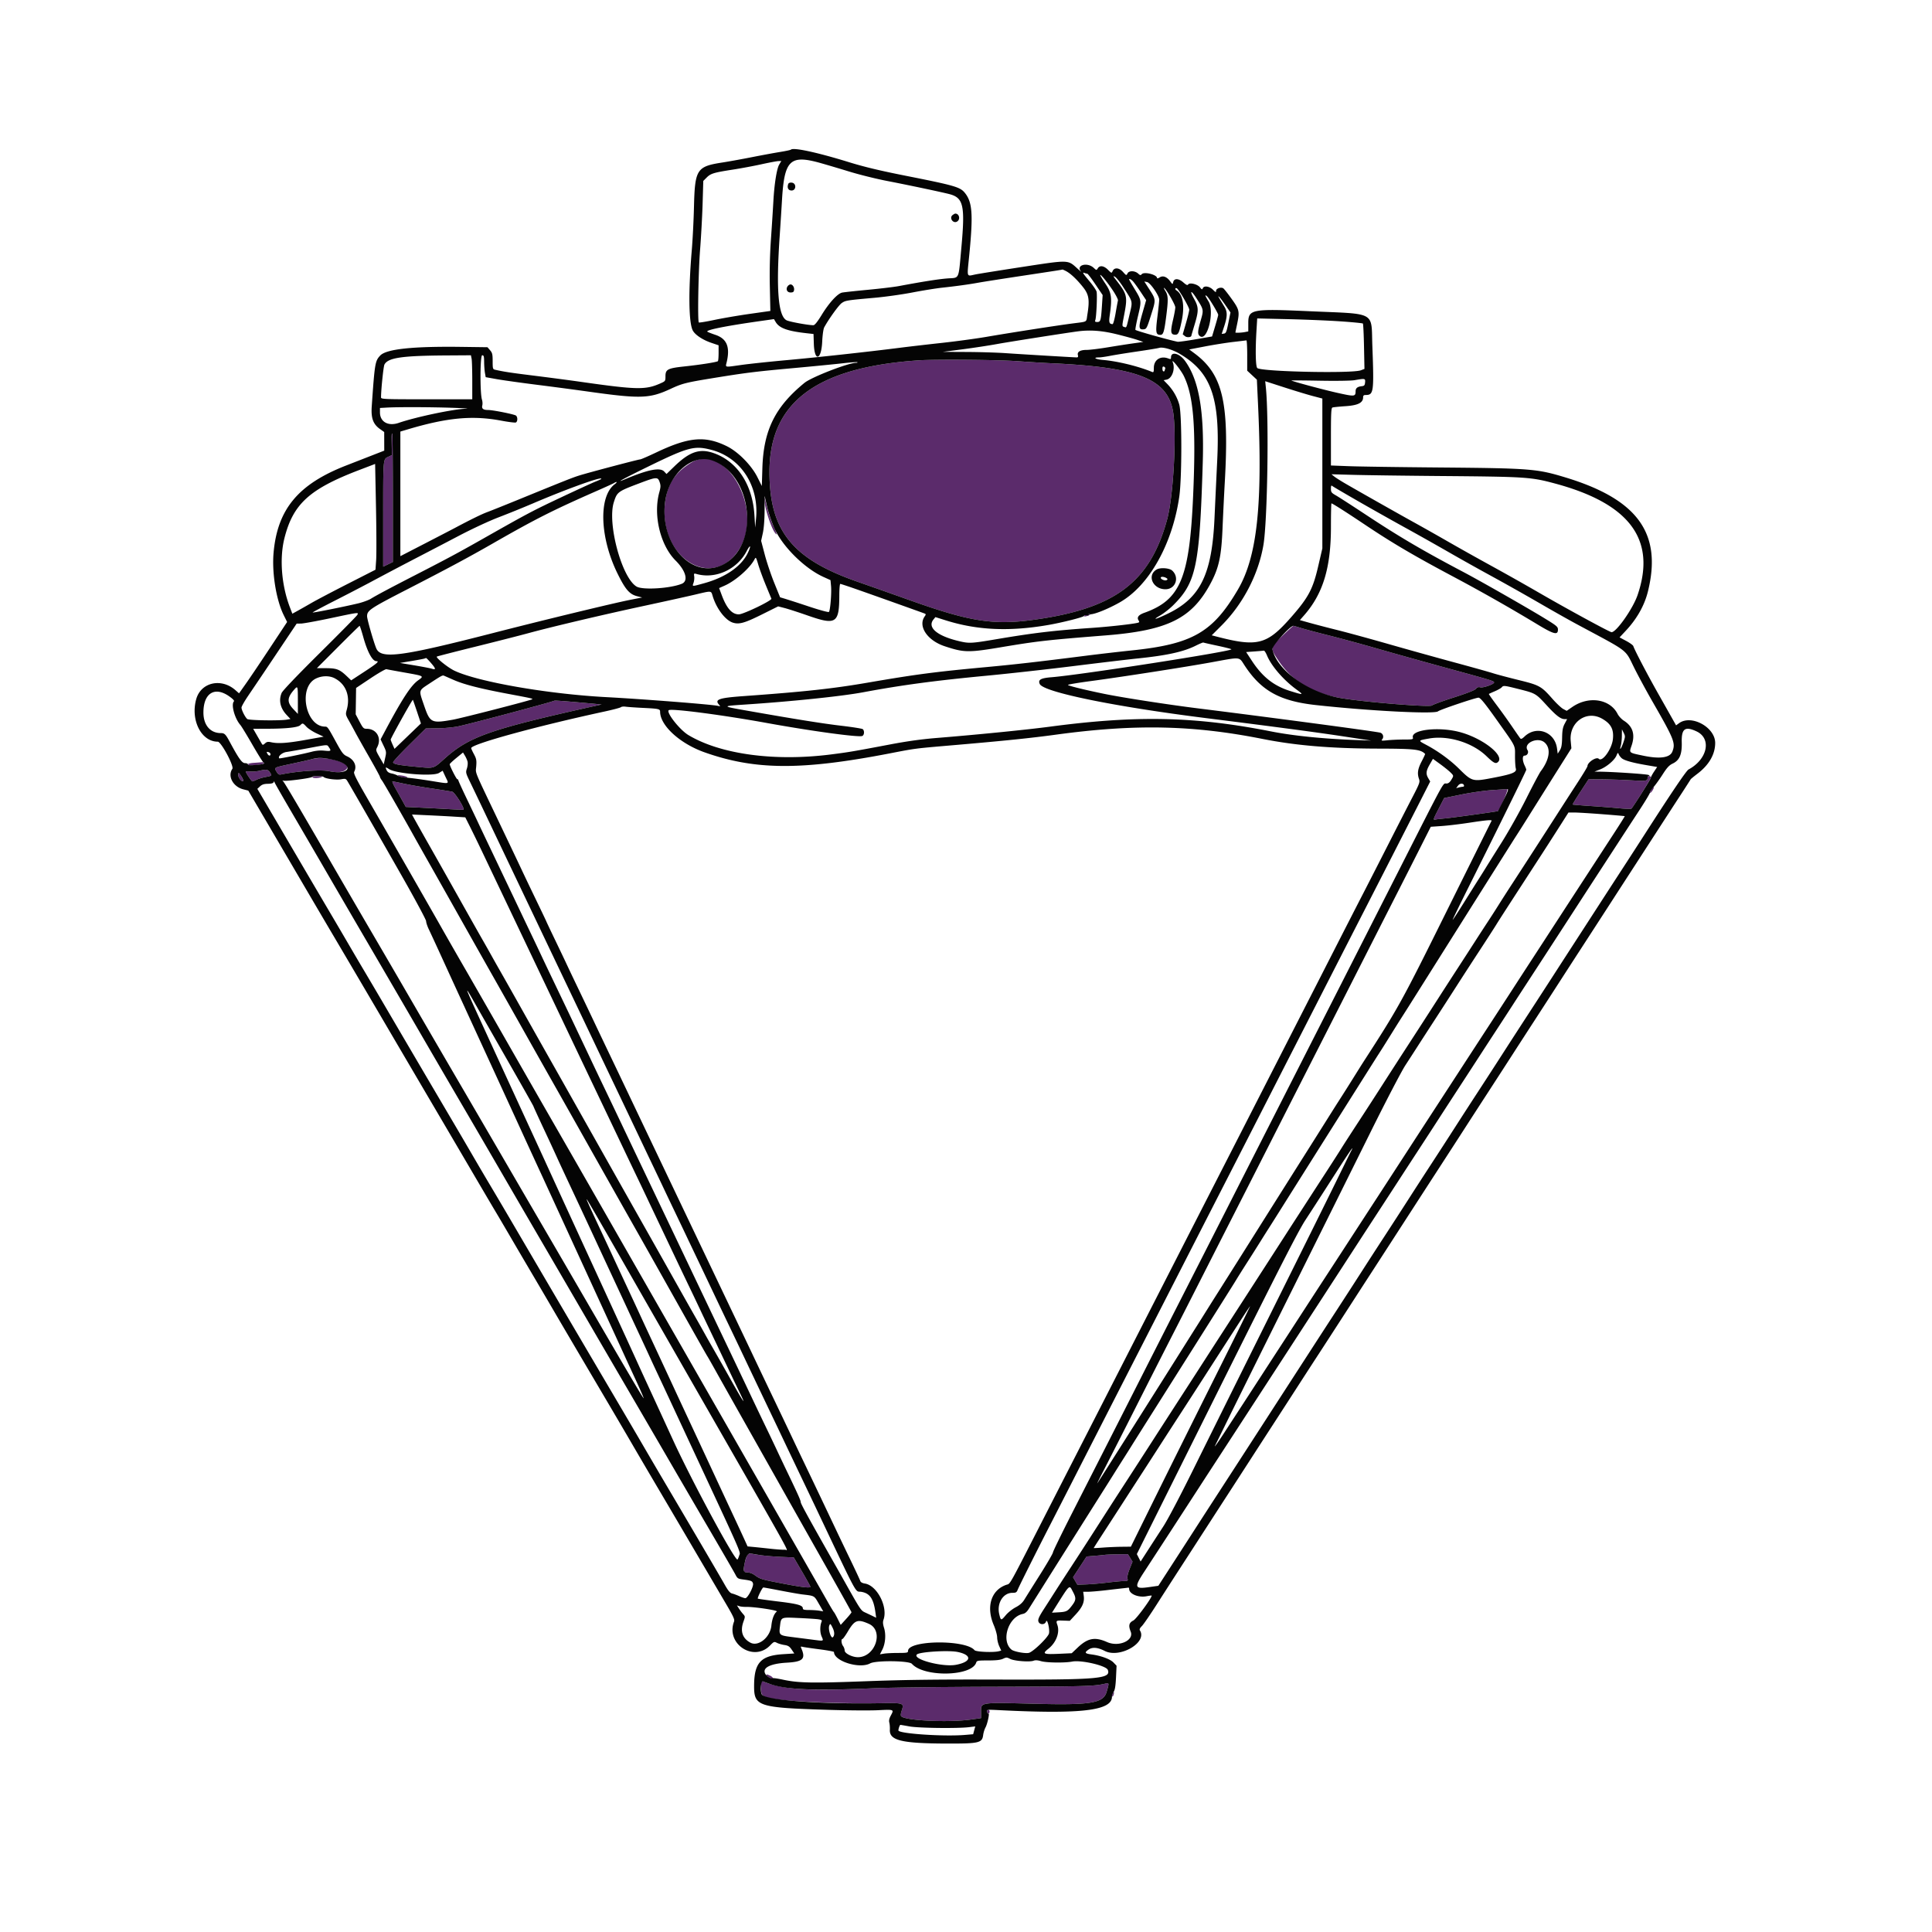
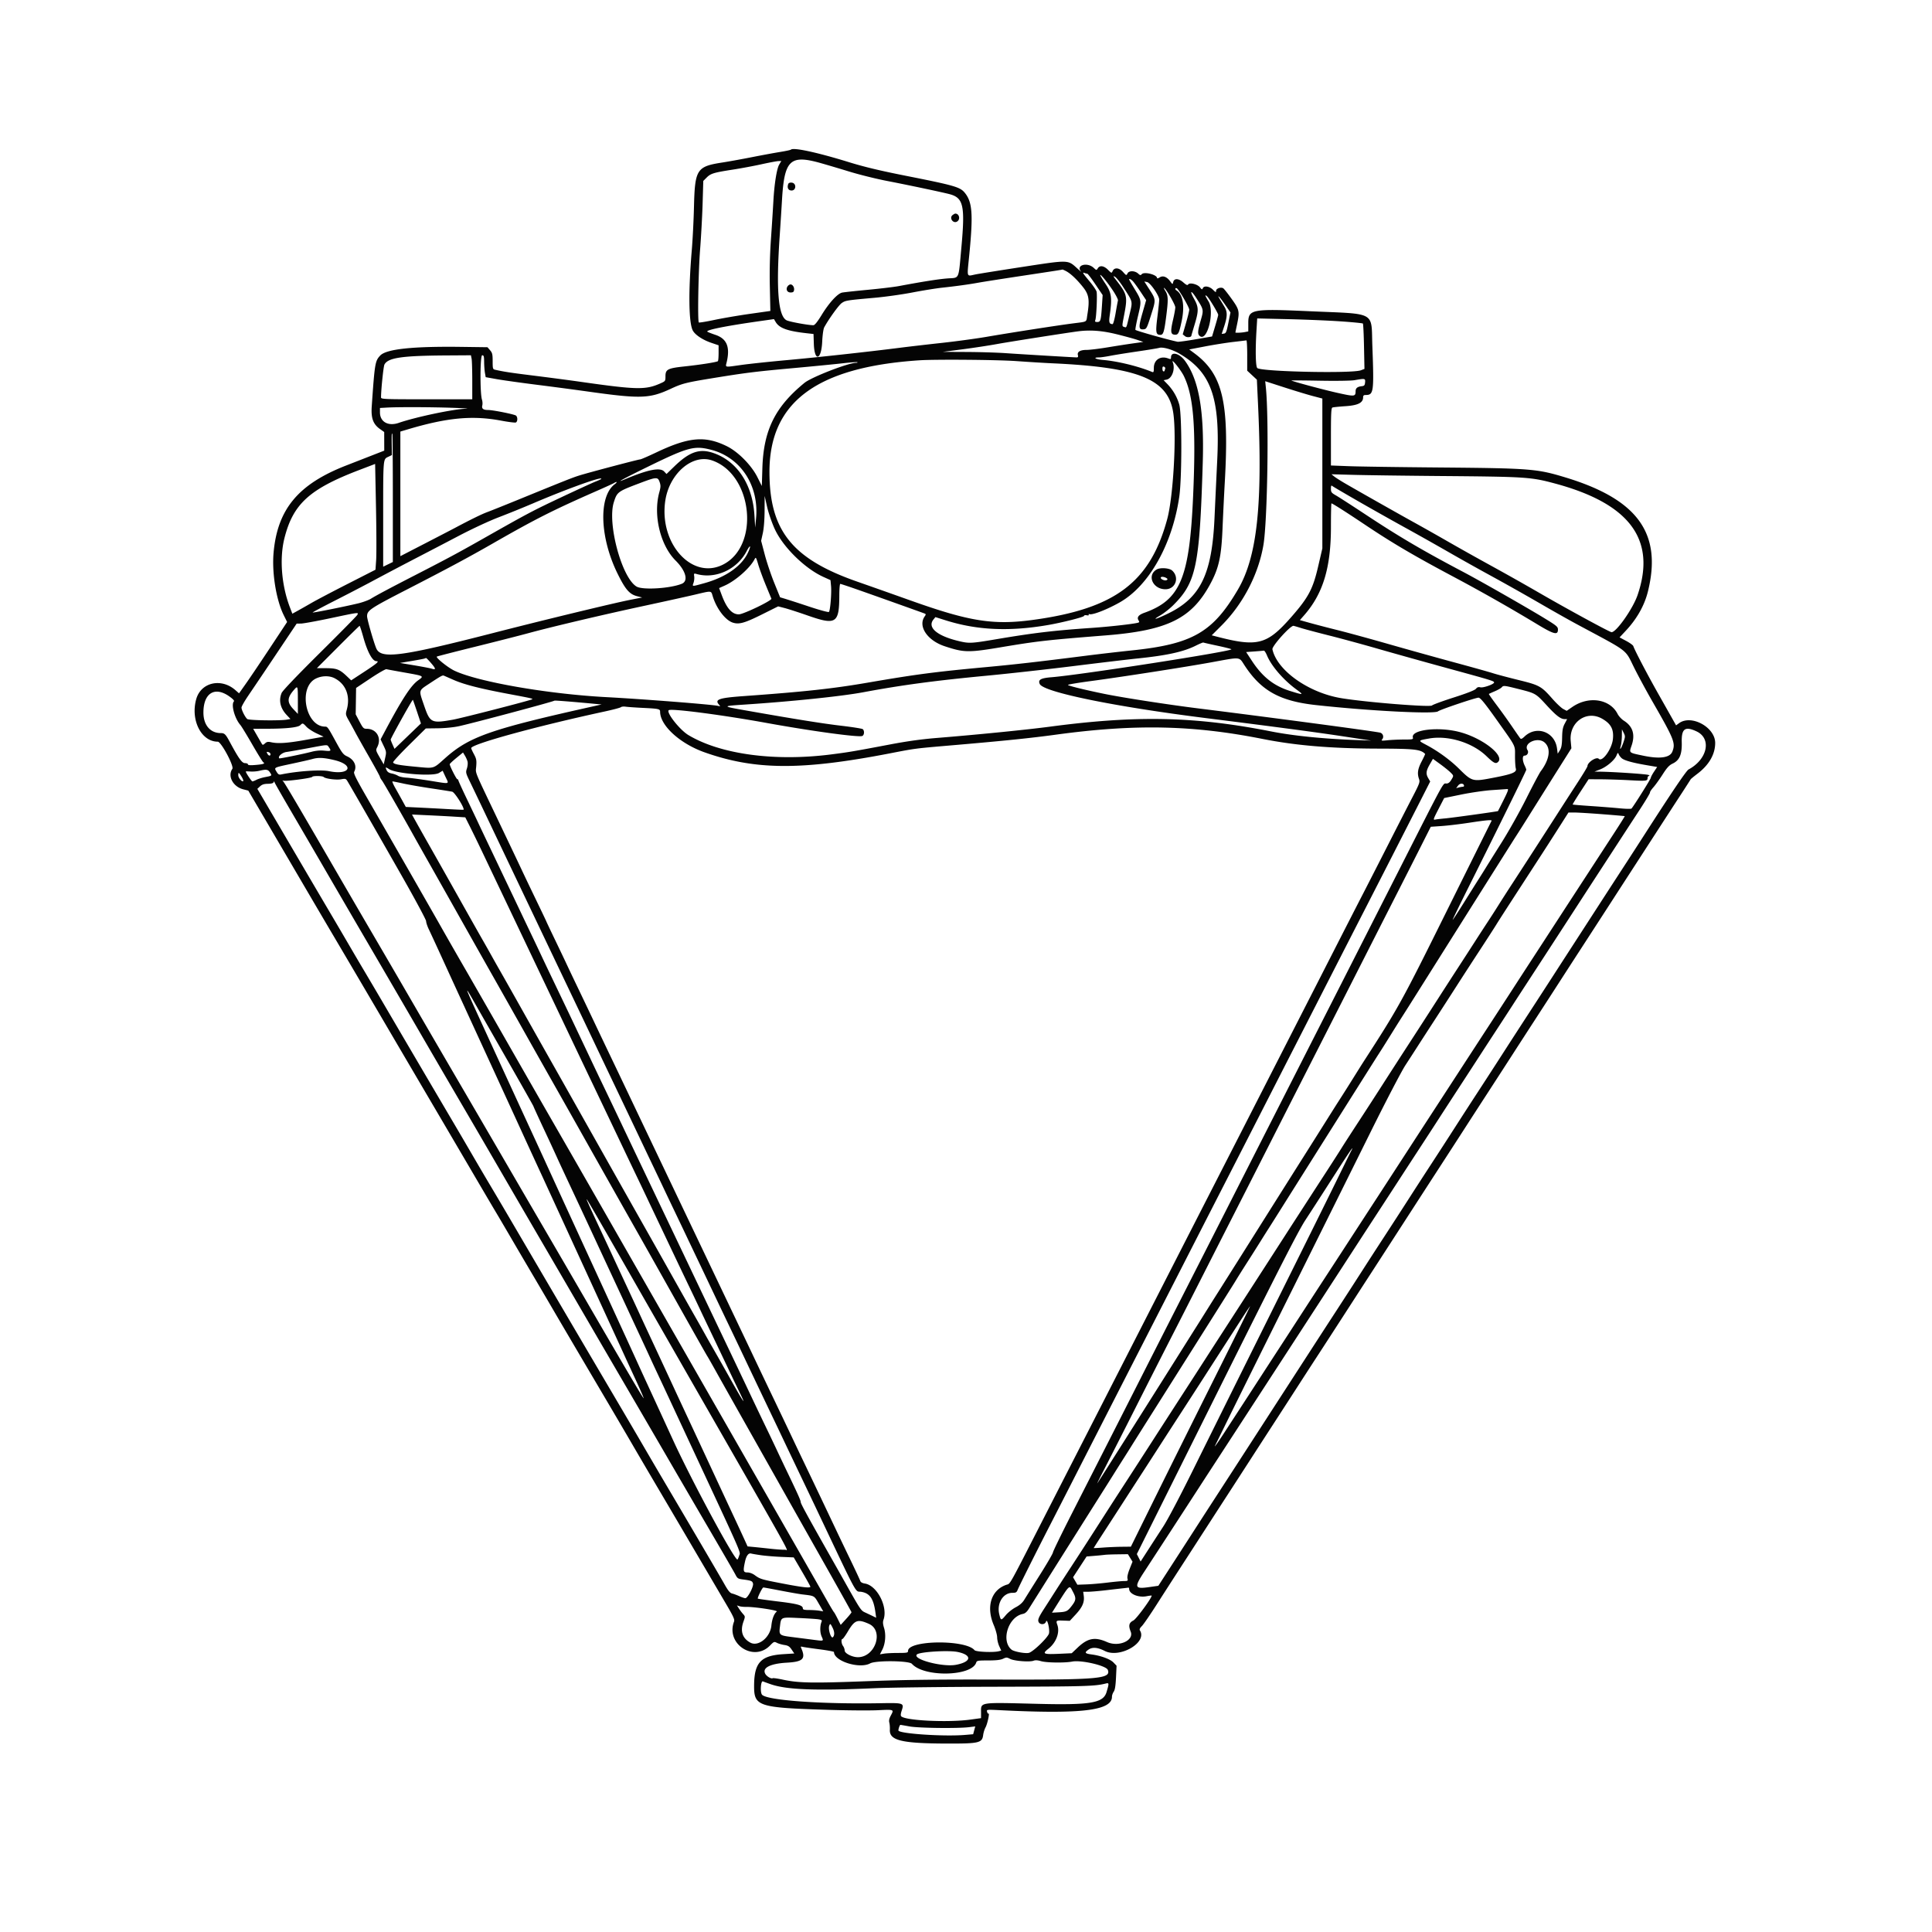
<svg xmlns="http://www.w3.org/2000/svg" width="400" height="400">
  <g fill-rule="evenodd">
-     <path fill="#5b2b6b" d="M190.333 74.598c-21.274 1.409-31.026 8.672-31.024 23.105.002 12.139 4.696 18.01 18.158 22.713 2.798.978 7.762 2.732 11.029 3.899 12.29 4.388 17.199 5.158 25.552 4.006 16.844-2.324 24.079-7.786 27.613-20.847 1.234-4.564 1.957-16.993 1.27-21.857-.999-7.082-7.004-9.575-25.042-10.397a345 345 0 0 1-7.445-.457c-3.867-.281-16.757-.387-20.111-.165M81.096 90.056c-.008.152-.002 1.151.014 2.219l.028 1.942-.77.367c-1.057.504-1.035.239-1.035 12.219v10.525l1-.486 1-.486v-13.289c0-7.309-.05-13.289-.111-13.289s-.117.125-.126.278m62.015 5.73c-3.237 1.964-4.856 4.35-5.377 7.925-1.698 11.651 9.928 18.99 15.465 9.762 4.9-8.168-2.986-21.995-10.088-17.687m15.224 8.251c.118 1.483 1.264 4.984 1.997 6.103.685 1.046.572.383-.219-1.283-.431-.908-1.035-2.698-1.341-3.977-.549-2.295-.554-2.306-.437-.843m66.609 23.231c-.275.053-.5.184-.5.291 0 .108.3.091.667-.037.598-.208.926-.458.5-.381zm40.533 4.386c-2.577 2.444-2.577 2.44-.786 5.117 2.893 4.325 6.978 6.772 12.976 7.772 5.053.843 18.484 1.921 18.824 1.512.129-.155 2.146-.895 4.483-1.644 2.794-.895 4.371-1.513 4.606-1.807.262-.325.51-.407.92-.304.595.149 2.833-.642 2.833-1.002 0-.299-.405-.423-9.703-2.968a1378 1378 0 0 1-14.331-4.005c-3.136-.904-7.686-2.142-10.111-2.751-2.426-.608-5.06-1.31-5.855-1.56-.794-.249-1.494-.449-1.555-.444-.061.004-1.097.942-2.301 2.084m-150.689 13.41c-.201.201-16.631 4.594-19.788 5.291-1.034.228-2.837.406-4.309.426l-2.531.033-3.426 3.388c-1.885 1.862-3.389 3.5-3.343 3.638.127.38 1.114.57 4.743.914 3.833.364 3.514.457 5.977-1.744 5.05-4.512 9.392-6.028 31.111-10.861l1.334-.297-1.667-.155c-4.884-.454-8.034-.7-8.101-.633m-50.121 12.09c-.428.123-2.307.552-4.177.952-3.915.839-3.769.764-3.238 1.663.328.555.515.666.966.572 3.358-.697 8.195-1.029 9.893-.678 1.966.405 3.265.19 3.756-.621.718-1.186-4.707-2.608-7.2-1.888m-12.167.788c-.642.044-1.167.176-1.167.292 0 .239 1.259.273 2.5.068.891-.147 1.17-.552.334-.483-.275.022-1.025.078-1.667.123m1.167 1.649a7.2 7.2 0 0 1-1.834.143c-.519-.039-.944-.038-.944.003 0 .258 1.193 2.041 1.365 2.041.117 0 .508-.153.868-.339.361-.187 1.173-.438 1.806-.557 1.415-.269 1.415-.269.953-.974-.403-.615-.758-.666-2.214-.317m-4.334.93c0 .531.781 1.439 1.027 1.193.128-.128-.736-1.714-.934-1.714-.051 0-.093.235-.093.521m33.111.111c.508.33 2.163.588 1.889.295-.122-.131-.672-.299-1.222-.374-.685-.094-.895-.069-.667.079m-17.777.257c0 .267 1.266.267 1.889 0 .326-.14.134-.195-.723-.207-.641-.008-1.166.085-1.166.207m276.444.198c0 .615-.238.643-3.778.45a145 145 0 0 0-5.826-.189l-2.604-.015-1.684 2.583c-.926 1.42-1.653 2.613-1.615 2.651.037.037 1.717.178 3.732.313s4.704.347 5.975.471c1.271.125 2.385.147 2.474.049.522-.571 3.993-6.144 3.993-6.411a.33.33 0 0 0-.334-.322c-.183 0-.333.189-.333.42m-259.32 1.969c.397.702 1.06 1.892 1.474 2.644l.752 1.367 2.825.137c1.553.075 4.225.216 5.936.313s3.142.156 3.18.131c.332-.22-1.801-3.626-2.34-3.737-.34-.07-2.298-.379-4.352-.687-2.053-.307-4.648-.758-5.767-1.002s-2.123-.444-2.232-.444.127.575.524 1.278m260.11.401c-.209.32-.331.632-.27.693s.283-.151.492-.471.332-.632.271-.693c-.062-.061-.283.151-.493.471m-33.012.126c-1.528.103-4.378.514-6.333.914l-3.556.729-1.178 2.283c-1.096 2.122-1.143 2.276-.667 2.176.281-.059 1.212-.169 2.067-.244 1.43-.126 10.85-1.435 10.919-1.516.598-.711 2.226-4.585 1.917-4.559-.215.017-1.641.115-3.169.217M154.82 321.878c-.346.346-.82 2.158-.82 3.133 0 .47.102.545.745.545.441 0 1.053.224 1.5.549 1.145.834 1.334.891 5.826 1.756 4.104.791 5.71.97 5.704.639-.002-.092-.777-1.492-1.722-3.111l-1.72-2.944-2.555-.107c-2.337-.099-5.35-.432-6.255-.692-.201-.058-.517.046-.703.232m73.958.03c-.245.038-1.202.131-2.127.207l-1.682.138-1.403 2.151-1.402 2.152.447.771.447.771 1.86-.066c1.023-.036 3.01-.208 4.415-.381s2.933-.315 3.393-.316c.772-.002.827-.044.705-.531-.082-.326.094-1.095.457-2.003l.589-1.473-.479-.775-.479-.775-2.148.03c-1.182.017-2.349.061-2.593.1m-70.111 24.945c0 .162.949.703 1.232.703.32 0 .017-.412-.465-.631-.675-.308-.767-.316-.767-.072m-1.108 2.401c.004 1.549.104 1.739 1.14 2.172 1.721.719 14.352 1.367 23.496 1.206 4.951-.088 5.018-.064 4.476 1.577-.198.601-.227.991-.083 1.134.898.898 9.736 1.315 14.356.677l2.167-.299v-1.189c0-2.161-.515-2.081 11.556-1.775 11.088.282 13.739-.159 14.418-2.401.559-1.847.549-1.98-.13-1.808-2.262.573-4.134.628-22.622.673-10.755.026-22.105.162-25.222.302-13.948.626-18.88.326-23.167-1.413-.344-.139-.388-.008-.385 1.144m72.774 1.413c-.083.263-.101.528-.04.589s.179-.104.263-.367c.083-.263.101-.528.04-.589s-.179.104-.263.367m-25.954 3.775c.064.243.205.387.313.32.314-.194.228-.762-.116-.762-.202 0-.271.156-.197.442" />
    <path fill="#040404" d="M163.754 30.982c-.075.077-1.075.291-2.223.476-1.147.184-3.787.671-5.864 1.081s-4.8.903-6.05 1.096c-5.392.833-5.746 1.384-5.939 9.254-.067 2.75-.27 6.75-.451 8.889-.72 8.542-.643 15.002.198 16.629.472.913 2.044 1.962 3.864 2.578l1.489.505v1.57c0 .864-.064 1.634-.143 1.712-.203.204-3.601.74-6.908 1.092-3.487.371-3.949.61-3.949 2.043 0 .987-.021 1.016-1.055 1.473-3.104 1.373-4.839 1.335-16.828-.374-2.081-.296-6.284-.85-9.339-1.23-4.952-.615-6.208-.806-8.056-1.226-.463-.106-.5-.235-.5-1.764 0-1.424-.074-1.736-.536-2.274l-.536-.623-5.408-.072c-10.094-.133-15.536.448-16.8 1.793-1.059 1.127-1.137 1.595-1.754 10.532-.169 2.44.284 3.678 1.716 4.691l.864.611.005 1.927.005 1.927-2.945 1.15-4.944 1.929c-9.917 3.863-14.226 9.045-15.025 18.068-.368 4.15.54 9.749 2.089 12.888l.713 1.445-3.526 5.333c-1.939 2.933-4.178 6.256-4.976 7.384l-1.449 2.051-.75-.658c-2.931-2.573-7.119-1.627-8.106 1.831-1.237 4.337 1.03 8.837 4.451 8.837.696 0 3.413 5.067 3.018 5.63-1.035 1.478.141 3.694 2.246 4.231l1.054.269 4.033 6.879 7.546 12.879c1.933 3.3 4.637 7.9 6.01 10.223a8519 8519 0 0 1 12.999 22.111c2.403 4.094 6.25 10.644 8.548 14.555s5.702 9.711 7.564 12.889c1.861 3.178 3.863 6.578 4.449 7.556s2.085 3.528 3.332 5.666a1577 1577 0 0 0 4.107 7c1.012 1.712 2.89 4.912 4.174 7.112 2.195 3.76 4.825 8.229 11.834 20.111 1.622 2.75 3.849 6.55 4.949 8.444s3.623 6.195 5.606 9.556 5.484 9.311 7.78 13.222 4.998 8.511 6.004 10.221c1.521 2.586 1.796 3.197 1.633 3.626-1.749 4.599 4.041 8.443 7.454 4.948.791-.811.869-.841 1.421-.555.321.167 1.016.368 1.544.447.778.117 1.065.298 1.51.951l.549.806-2.294.146c-4.636.294-5.99 1.742-6.028 6.449-.035 4.36.754 4.622 15.252 5.074 3.999.125 8.674.16 10.389.078 3.389-.161 3.352-.177 2.657 1.12-.32.596-.413 1.039-.303 1.441.086.32.137.992.112 1.495-.109 2.215 2.438 2.826 11.874 2.849 6.59.016 7.241-.138 7.445-1.763.061-.489.277-1.193.481-1.564.396-.722.9-3.047.623-2.876-.091.056-.221-.112-.289-.373-.123-.471-.106-.473 2.697-.333 16.825.845 23.154.084 23.154-2.782 0-.291.163-.76.361-1.044.258-.368.394-1.212.477-2.948l.115-2.433-.634-.662c-.679-.709-2.596-1.414-4.544-1.673-1.394-.185-1.517-.371-.651-.987.806-.575 1.908-.49 3.377.26 3.128 1.595 8.871-1.74 7.292-4.235-.141-.223-.026-.49.392-.903.326-.322 1.693-2.307 3.037-4.41 1.345-2.103 3.545-5.52 4.889-7.592s3.545-5.473 4.889-7.556a5878 5878 0 0 1 4.889-7.556A3961 3961 0 0 0 259 302c1.344-2.083 3.544-5.483 4.889-7.556 1.344-2.072 3.544-5.474 4.889-7.56 1.344-2.086 3.209-4.963 4.143-6.394s3.474-5.351 5.645-8.712 4.466-6.911 5.103-7.889c1.019-1.566 6.269-9.684 10.527-16.276a5824 5824 0 0 1 4.137-6.385c1.467-2.259 3.667-5.66 4.889-7.556 1.222-1.897 3.422-5.297 4.889-7.556s3.667-5.659 4.889-7.555c1.222-1.897 3.422-5.297 4.889-7.556s3.667-5.659 4.889-7.556c1.222-1.896 3.422-5.297 4.889-7.556 1.466-2.26 3.766-5.811 5.111-7.891s3.544-5.48 4.889-7.554l5.111-7.891c1.466-2.266 3.691-5.694 4.942-7.617a301 301 0 0 0 2.334-3.614c.031-.065.672-.589 1.424-1.163 2.374-1.813 3.633-4.013 3.633-6.345 0-3.246-4.934-5.946-7.478-4.092l-.618.45-1.083-1.922c-.595-1.056-1.761-3.121-2.59-4.587-2.305-4.078-4.887-9.012-5.181-9.901-.062-.19-.728-.673-1.479-1.073l-1.366-.729 1.286-1.375c2.308-2.467 3.872-5.244 4.587-8.145 2.973-12.059-2.142-19.09-17.192-23.632-5.833-1.76-7.204-1.867-26.108-2.027-8.189-.069-16.564-.189-18.611-.268l-3.722-.142v-5.942c0-4.863.056-5.962.308-6.059.17-.065 1.392-.191 2.717-.28 2.598-.174 3.641-.706 3.641-1.855 0-.338.142-.461.531-.461 1.654 0 1.737-.604 1.382-10.088-.276-7.37 1.063-6.63-13.135-7.26-11.878-.528-12.556-.395-12.556 2.466v1.715l-.694.139c-.685.137-1.972.191-1.972.083 0-.03.148-.755.329-1.611.58-2.738.51-3.08-1.103-5.333-.787-1.1-1.569-2.09-1.739-2.2-.488-.316-1.487.034-1.487.52 0 .365-.09.333-.65-.226-.734-.735-1.876-.892-2.107-.29-.117.303-.208.271-.58-.203-.522-.663-2.16-1.055-2.45-.586-.132.213-.384.103-.995-.433-.978-.859-1.907-.887-2.099-.065-.12.512-.127.51-.635-.178-.699-.944-1.498-1.232-2.181-.784-.289.189-.525.244-.525.122 0-.691-2.646-1.369-3.157-.809-.247.27-.352.256-.739-.102-.679-.63-1.906-.663-2.214-.061-.244.476-.257.472-.941-.294-.804-.9-1.799-.976-2.155-.165-.2.455-.227.447-.952-.278-.848-.848-1.698-.972-2.112-.307-.27.431-.284.429-.836-.085-1.357-1.263-3.782-.559-2.617.761.153.173-.234-.15-.861-.716-1.9-1.72-1.71-1.715-10.972-.296-4.461.684-8.902 1.391-9.868 1.572-2.14.401-1.937 1.001-1.431-4.23.78-8.071.613-10.596-.828-12.485-1.028-1.348-1.89-1.603-12.622-3.735-5.108-1.014-8.373-1.798-11.473-2.756-6.579-2.032-11.539-3.104-12.024-2.598m6.135 2.778c1.222.343 3.922 1.144 6 1.78s5.578 1.503 7.778 1.927c4.428.853 11.774 2.408 13.03 2.759 2.778.775 3.13 2.427 2.346 11.017-.627 6.872-.332 6.212-2.867 6.403-1.86.141-5.087.648-10.065 1.583-.978.184-3.878.531-6.444.773-2.567.241-4.963.502-5.325.579-.942.202-2.677 2.098-4.214 4.605-.892 1.454-1.449 2.147-1.724 2.147-1.078 0-4.958-.711-5.551-1.018-1.731-.895-2.181-6.296-1.438-17.281.191-2.83.407-6.195.48-7.478.482-8.443 1.645-9.578 7.994-7.796m-8.564.315c-.516.875-1.02 4.075-1.212 7.703a613 613 0 0 1-.485 7.555 109 109 0 0 0-.242 10.023l.109 5.023-4.248.602c-2.336.331-5.639.896-7.339 1.255-1.701.36-3.151.595-3.222.524-.277-.277-.1-10.447.262-15.093.21-2.689.444-6.986.521-9.549l.139-4.659.709-.71c.834-.833 1.457-1.02 5.461-1.641 1.65-.256 4.3-.751 5.889-1.101s3.16-.645 3.492-.655l.604-.019zm1.878 4.005c-.299.779-.005 1.364.686 1.364.978 0 1.028-1.514.054-1.626-.388-.044-.659.051-.74.262m34.038 6.435c-.792.579.095 1.872.926 1.349.716-.451.435-1.642-.389-1.642-.076 0-.317.132-.537.293m23.45 11.609c.954.493 2.257 1.719 3.536 3.327 1.228 1.543 1.398 2.641.89 5.746-.261 1.594.16 1.353-3.117 1.782-3.403.445-12.525 1.865-17.778 2.766-2.139.367-6.289.93-9.222 1.25s-6.833.773-8.667 1.007c-6.666.848-17.255 2.005-23.444 2.561-3.483.314-7.726.764-9.428 1.002-3.587.501-3.273.573-2.986-.682.701-3.063-.017-4.766-2.34-5.545-.746-.251-1.495-.543-1.663-.65-.53-.335 3.618-1.175 10.925-2.213l2.842-.403.346.585c.76 1.286 2.442 1.896 6.462 2.342l1.381.154.064 2.011c.12 3.798 1.55 3.461 1.734-.409.067-1.401.243-2.656.417-2.977.948-1.747 3.025-4.624 3.641-5.043.774-.527 1.011-.565 6.827-1.082 2.139-.19 5.639-.682 7.778-1.093s4.889-.855 6.111-.988c3.079-.336 5.467-.665 7.553-1.041.976-.176 5.026-.811 9-1.411 7.252-1.095 8.279-1.256 8.402-1.312.037-.017.368.125.736.316m4.42.543c.102 0 .859.995 1.682 2.213l1.497 2.212-.148 2.261c-.198 3.021-.283 3.314-.968 3.314-.439 0-.523-.082-.402-.389.221-.563.428-5.228.261-5.893-.078-.31-.742-1.283-1.476-2.161-1.42-1.699-1.54-1.906-.983-1.692.193.074.435.135.537.135m5.329 3.524c.614.925 1.072 1.835 1.019 2.023-.052.188-.27 1.367-.483 2.619s-.494 2.277-.626 2.275c-.701-.01-.805-.351-.581-1.902.508-3.515.361-4.59-.88-6.428-.611-.906-1.107-1.726-1.102-1.824.016-.311 1.503 1.502 2.653 3.237m2.113-.741c2.059 3.191 1.973 2.813 1.297 5.7-.683 2.918-.588 2.706-1.132 2.533-.421-.134-.421-.168-.008-2.298.782-4.037.701-4.396-1.682-7.471-.584-.754-.607-.831-.177-.601.272.145 1.037 1.107 1.702 2.137m2.044-1.172c.249.275.958 1.258 1.576 2.185l1.124 1.686-.778 2.713c-.847 2.949-.797 3.452.332 3.316.502-.06.636-.322 1.395-2.734 1.127-3.578 1.152-3.301-.527-5.91l-.801-1.245.565.108c.662.127 2.515 2.804 2.521 3.642.002.284-.168 1.883-.377 3.553-.407 3.249-.325 3.741.627 3.741.588 0 .781-.603 1.178-3.679.467-3.618.445-4.44-.141-5.389-.268-.434-.39-.728-.272-.656.477.296 2.314 3.488 2.314 4.022 0 .316-.204 1.451-.454 2.522-.569 2.442-.521 3.046.251 3.136.805.094.974-.212 1.509-2.741.685-3.235.284-5.592-1.097-6.445-.316-.196-.25-.549.08-.423.4.154 2.601 3.918 2.599 4.446-.001.236-.305 1.48-.676 2.763l-.674 2.333.474.386c.408.332 1.322.238 1.322-.135 0-.037.299-1.059.664-2.27.875-2.902.859-3.598-.12-5.348s-.625-1.863.471-.149c1.566 2.448 1.558 2.402.887 4.733-.647 2.249-.66 2.834-.069 3.204 1.518.952 2.98-5.188 1.722-7.233-.74-1.203-.829-1.488-.338-1.08.419.347 2.341 3.533 2.331 3.865-.004.137-.292 1.199-.64 2.36l-.633 2.111-3.385.584c-1.861.321-3.548.551-3.748.509-1.924-.395-8.213-2.161-8.723-2.449-.075-.042.16-1.333.522-2.868.761-3.228.765-3.199-.711-5.628-.615-1.014-1.119-1.887-1.119-1.94 0-.25.411-.047.819.404m-71.476.932c-.499.602-.198 1.346.546 1.346.527 0 .682-.108.739-.513.08-.561-.3-1.154-.739-1.154-.154 0-.399.144-.546.321m90.543 3.897 1.092 1.584-.434 2.155c-.375 1.864-.497 2.163-.907 2.222l-.473.067.529-1.615c.651-1.988.666-2.956.06-3.964-.257-.428-.675-1.121-.93-1.54-.79-1.298-.086-.576 1.063 1.091m23.963 3.433c2.422.168 4.467.369 4.544.446.078.077.183 2.223.234 4.768l.093 4.628-.749.285c-1.82.691-20.531.29-21.434-.46-.355-.295-.427-3.646-.168-7.874l.147-2.403 6.464.152c3.555.083 8.446.289 10.869.458m-46.393 2.671c1.705.422 3.634.951 4.288 1.177l1.189.41-2.078.291c-1.142.16-3.522.53-5.288.823s-3.722.532-4.346.532c-1.348 0-2.012.391-1.832 1.078.091.348.024.477-.243.474-.655-.006-11.383-.646-14.702-.877-1.772-.123-5.422-.234-8.111-.247l-4.889-.023 4.111-.535c2.261-.294 5.461-.783 7.111-1.085 2.474-.454 14.363-2.318 16.778-2.631 2.513-.326 4.976-.138 8.012.613m26.988 4.385v3.151l1.001.932 1.002.932.246 5.306c.959 20.695-.208 31.38-4.165 38.13-5.214 8.893-9.44 11.317-21.993 12.617-2.433.251-6.724.749-9.535 1.105-10.074 1.277-14.536 1.785-20.556 2.344-10.724.995-14.541 1.496-24.654 3.236-7.18 1.235-13.034 1.87-25.556 2.77-5.289.38-6.162.702-5.068 1.865.228.243.176.272-.295.161-1.22-.286-15.575-1.411-23.093-1.809-12.109-.642-26.562-3.156-31.469-5.475-1.325-.626-3.895-2.687-3.643-2.921.062-.057 3.612-.969 7.889-2.028s9.228-2.321 11-2.804c4.893-1.335 15.442-3.825 24.067-5.679 4.254-.915 8.985-1.961 10.514-2.324 3.478-.826 3.295-.84 3.632.284.77 2.573 2.6 4.998 4.16 5.513 1.294.427 2.448.107 6.016-1.671l3.389-1.688 1.353.351c.744.193 2.913.896 4.82 1.562 5.812 2.03 6.475 1.603 6.488-4.178.003-1.314.094-2.389.201-2.389s1.733.539 3.611 1.198c3.667 1.287 13.166 4.673 13.802 4.92.347.134.352.196.055.621-1.42 2.027.543 4.966 4.115 6.157 3.99 1.331 4.937 1.35 11.591.235 7.681-1.288 9.464-1.49 21.742-2.465 12.84-1.019 17.811-3.463 21.698-10.666 1.763-3.267 2.283-5.621 2.525-11.445.112-2.688.327-7.088.479-9.777.923-16.399-.432-22.138-6.252-26.484l-1.119-.835 3.279-.627c1.803-.345 4.429-.761 5.834-.924a223 223 0 0 0 2.723-.325c.091-.015.166 1.39.166 3.124m-14.019-.367c6.568 3.849 8.439 9.147 7.807 22.104-.146 2.995-.4 8.395-.564 12-.524 11.523-2.901 16.414-9.557 19.666-2.536 1.238-3.54 1.5-1.727.45.761-.441 1.977-1.39 2.702-2.109 4.805-4.76 5.505-8.122 6.153-29.562.323-10.701-.787-17.077-3.666-21.051-1.154-1.594-2.907-2.031-2.907-.725 0 .371-.079.401-.57.215-1.616-.615-2.985.284-2.985 1.959 0 .849-.053.961-.389.822-2.837-1.174-7.132-2.221-10.148-2.476-1.574-.133-2.175-.522-.807-.522.346 0 1.365-.145 2.265-.321.899-.177 3.434-.584 5.634-.906 2.2-.321 4.242-.657 4.537-.746.768-.232 2.727.325 4.222 1.202M97.639 74.25c.076.382.139 2.432.139 4.556v3.861h-9.445c-8.846 0-9.444-.025-9.444-.389.003-1.593.502-6.416.705-6.801.742-1.412 3.568-1.829 12.767-1.888l5.139-.033zm2.596.694c.007.764.083 1.785.169 2.268l.156.878 2.22.399c1.221.22 5.02.753 8.442 1.185a879 879 0 0 1 10 1.321c11.445 1.62 13.218 1.567 17.738-.539 2.218-1.033 3.159-1.274 8.171-2.093 7.255-1.186 9.048-1.411 17.091-2.145 4.095-.374 8.734-.829 10.309-1.01 1.576-.182 2.917-.278 2.982-.214.064.065-.04.117-.232.117-1.621 0-9.259 2.961-10.725 4.158-6.084 4.968-8.473 9.807-8.715 17.651l-.113 3.698-.904-1.806c-1.252-2.501-4.019-5.298-6.38-6.45-4.493-2.191-7.844-1.888-14.593 1.319-1.656.786-3.143 1.43-3.305 1.43-.361 0-10.534 2.686-12.56 3.316-1.426.444-2.665.935-12.875 5.103-2.75 1.123-5.55 2.243-6.222 2.49-1.136.417-3.336 1.492-6.556 3.204-.733.39-3.608 1.882-6.389 3.316l-5.055 2.607V89.352l1.53-.455c8.171-2.434 13.379-2.922 19.312-1.812 1.502.281 2.877.455 3.056.387.397-.153.428-1.109.046-1.426-.324-.269-4.746-1.156-5.789-1.161-1.006-.004-1.354-.282-1.188-.946.077-.304.046-.84-.068-1.19-.432-1.325-.393-9.193.045-9.193.328 0 .391.218.402 1.388m110.209-.181c2.384.173 5.734.379 7.445.457 18.038.822 24.043 3.315 25.042 10.397.687 4.864-.036 17.293-1.27 21.857-3.534 13.061-10.769 18.523-27.613 20.847-8.353 1.152-13.262.382-25.552-4.006a2083 2083 0 0 0-11.029-3.899c-13.462-4.703-18.156-10.574-18.158-22.713-.002-14.433 9.75-21.696 31.024-23.105 3.354-.222 16.244-.116 20.111.165m34.663 3.099c2.025 4.165 2.532 10.682 1.921 24.697-.746 17.114-2.627 21.639-10.105 24.314-1.196.428-1.592.938-1.207 1.555.237.379.197.444-.335.553-1.388.287-5.954.786-9.27 1.014-7.959.547-12.053 1.032-19.853 2.352-5.105.863-5.58.89-7.591.421-4.644-1.081-6.758-2.857-5.389-4.526l.389-.475 2.186.686c6.452 2.024 13.069 2.329 21.036.968 3.021-.516 7.555-1.663 7.555-1.912 0-.125.247-.18.549-.123.327.063.494.017.414-.114-.075-.12.003-.171.173-.113.616.21 3.672-.984 6.237-2.436 6.053-3.426 10.887-11.984 12.333-21.834.566-3.857.572-17.062.009-19.104-.434-1.571-1.302-3.07-2.483-4.285l-.76-.783.62-.124c1.126-.225 1.826-2.203 1.273-3.593-.394-.988 1.683 1.599 2.298 2.862m-3.872-1.482c-.068.178-.124.365-.124.416s-.1.093-.222.093-.222-.247-.222-.549c0-.405.09-.514.346-.415.19.073.29.278.222.455m41.39 2.787c-.059.618-.165.733-.736.797-.843.095-1.221.406-1.226 1.008-.008 1.144-.175 1.161-3.701.378-2.864-.636-9.388-2.387-9.587-2.572-.038-.036 2.612-.017 5.889.042 3.399.061 6.483.015 7.18-.108 2.176-.384 2.26-.366 2.181.455m-10.792 2.835 1.945.51v31.032l-.89 3.821c-1.072 4.602-2.008 6.357-5.538 10.38-5.072 5.78-6.98 6.269-15.635 4.009l-.841-.22 2.019-2.018c4.446-4.446 7.626-10.54 8.678-16.627.845-4.892 1.177-26.268.508-32.703l-.131-1.259 3.971 1.283c2.183.705 4.845 1.512 5.914 1.792M93.778 84.433c2.383.084 3.569.171 2.635.193-2.496.06-10.388 1.725-13.837 2.919-2.195.761-3.909-.189-3.909-2.167v-.912l1.389-.079c2.381-.136 9.197-.112 13.722.046m-12.445 18.634v13.289l-1 .486-1 .486v-10.525c0-11.98-.022-11.715 1.035-12.219l.77-.367-.028-1.942c-.034-2.36-.028-2.497.112-2.497.061 0 .111 5.98.111 13.289m65.903-9.943c6.111 1.584 9.936 7.415 9.298 14.178l-.181 1.92-.155-2.555c-.389-6.4-3.62-11.255-8.593-12.91-2.802-.932-4.885-.201-7.994 2.809l-1.618 1.567-.479-.511c-.845-.899-3.307-.417-8.048 1.575-2.399 1.008-.424-.076 4.702-2.581 8.283-4.047 9.585-4.395 13.068-3.492m.191 2.204c8.453 2.908 9.96 17.774 2.19 21.602-6.381 3.143-13.167-4.407-11.883-13.219.823-5.647 5.611-9.788 9.693-8.383M77.881 115.92l-.141 2.032-5.703 2.908c-3.137 1.599-6.504 3.369-7.481 3.934s-2.284 1.306-2.903 1.647l-1.125.62-.481-1.253c-1.772-4.614-2.216-10.209-1.146-14.425 1.791-7.05 5.176-10.133 15.432-14.055l3.334-1.274.178 8.917c.097 4.905.114 9.832.036 10.949m220.675-17.362c17.435.147 18.412.211 23.379 1.545 15.516 4.168 21.037 11.632 17.102 23.119-.956 2.792-4.377 7.667-5.379 7.667-.37 0-9.278-4.847-14.991-8.158a552 552 0 0 0-9.778-5.51 602 602 0 0 1-9.111-5.101 552 552 0 0 0-6.889-3.892c-2.801-1.538-11.799-6.626-14.445-8.168-.916-.534-1.916-1.173-2.222-1.42l-.555-.449 4.666.126c2.567.069 10.767.178 18.223.241m-161.983 1.26c.237.686.225 1.025-.073 2.111-1.296 4.722.198 10.956 3.391 14.145 2.123 2.121 2.676 4.219 1.263 4.792-2.396.972-8.088 1.323-9.357.577-3.059-1.797-6.103-13.072-4.712-17.456.675-2.128.808-2.228 5.212-3.896 3.639-1.378 3.889-1.394 4.276-.273m-12.147-.614c-.051.05-.593.29-1.204.531s-3.783 1.698-7.048 3.236c-5.901 2.78-6.918 3.319-16.285 8.629-5.067 2.872-7.232 4.034-14 7.511-5.206 2.675-8.016 4.172-9.091 4.842-.477.297-1.677.736-2.666.975-2.666.643-9.305 1.973-9.397 1.882-.043-.044 1.949-1.11 4.426-2.368a493 493 0 0 0 7.283-3.774A856 856 0 0 1 87 115.108a1995 1995 0 0 0 7.967-4.157c2.782-1.459 6.294-3.094 8.222-3.829a235 235 0 0 0 7.144-2.895c7.336-3.133 14.899-5.829 14.093-5.023m2.849 1.046c-3.381 2.522-3.11 11.03.591 18.528 1.622 3.285 2.468 4.261 4.041 4.66l1.043.265-2.53.498c-3.358.66-17.849 4.167-28.087 6.797-19.233 4.941-23.43 5.503-24.417 3.268-.512-1.16-1.916-6.044-1.916-6.666 0-1.223.57-1.603 8.556-5.709 8.071-4.15 12.518-6.535 17.333-9.295 8.964-5.139 12.533-6.944 21.667-10.957 1.772-.779 3.372-1.51 3.555-1.625.642-.404.772-.218.164.236m153.836 3.47c2.75 1.582 7.15 4.059 9.778 5.505a626 626 0 0 1 8.889 5.002 516 516 0 0 0 9 5.039 518 518 0 0 1 9.778 5.504c2.688 1.561 6.188 3.538 7.777 4.393 11.333 6.097 9.968 5.047 12.125 9.325.858 1.701 2.491 4.712 3.628 6.691 4.544 7.908 4.841 8.651 4.164 10.419-.493 1.288-2.595 1.583-6.064.852-3.029-.639-2.907-.53-2.37-2.119.767-2.268.236-3.954-1.613-5.121-.473-.299-1.058-.931-1.3-1.404-1.58-3.097-5.971-3.775-9.358-1.445l-1.177.81-.725-.39c-.399-.215-1.397-1.154-2.219-2.086-2.334-2.648-2.666-2.832-7.075-3.917-2.122-.521-4.493-1.153-5.27-1.403-.777-.251-4.412-1.268-8.079-2.261s-9.767-2.694-13.556-3.779-8.538-2.383-10.555-2.886a260 260 0 0 1-5.716-1.487l-2.049-.575.846-.961c3.948-4.485 5.586-9.868 5.586-18.358 0-2.665.048-4.846.107-4.846.209 0 2.945 1.74 6.893 4.384 5.665 3.794 10.134 6.424 18.222 10.727a371 371 0 0 1 17.523 9.939c3.413 2.067 4.255 2.28 4.255 1.081 0-.591-.25-.8-2.889-2.41-3.696-2.255-13.21-7.679-16.667-9.502-8.477-4.471-13.284-7.294-20.222-11.878-2.811-1.858-5.586-3.648-6.167-3.98-.95-.542-1.055-.681-1.055-1.397 0-.61.064-.743.277-.568.153.125 2.528 1.521 5.278 3.102m-120.736 5.749c1.684 3.734 6.226 8.221 10.098 9.975l1.471.667.113 1.223c.134 1.448-.164 5.084-.439 5.359-.108.108-1.887-.371-4.072-1.096a290 290 0 0 0-4.956-1.61l-1.078-.321-1.215-3c-.668-1.65-1.552-4.281-1.963-5.847l-.749-2.848.35-1.596c.216-.989.355-2.757.365-4.642l.015-3.046.495 2.206c.28 1.249.958 3.233 1.565 4.576m-5.582 5.074c-1.351 2.762-4.617 5.006-9.057 6.223-2.55.699-2.427.705-2.145-.106.129-.371.192-.968.139-1.328-.089-.61-.058-.643.476-.493 3.926 1.106 8.389-.924 10.374-4.719.811-1.55.998-1.18.213.423m3.742 6.568a714 714 0 0 0 1.173 2.837c.159.373-5.785 3.237-6.735 3.246-1.397.012-2.508-1.227-3.522-3.927l-.567-1.512 1.169-.519c2.247-.997 5.216-3.617 6.168-5.443.268-.513.306-.459.771 1.111.269.909.963 2.802 1.543 4.207m80.971-3.223c-2.115 1.195-.852 4.106 1.782 4.111 2.096.003 2.972-2.446 1.389-3.879-.573-.518-2.425-.653-3.171-.232m2.142 1.907c.121.113.06.246-.149.326-.44.169-1.338-.287-1.153-.586.142-.229.95-.068 1.302.26m-167.702 7.551c-.153.251-3.663 3.811-7.8 7.91-4.615 4.574-7.641 7.743-7.833 8.203-.653 1.562-.284 3.167 1.054 4.586l.766.811-.678.125c-1.436.264-7.913.173-8.261-.116-.449-.373-1.194-1.853-1.194-2.374 0-.229.644-1.358 1.431-2.509a1606 1606 0 0 0 5.711-8.482l4.28-6.389.9-.01c.495-.006 3.2-.497 6.011-1.092 6.085-1.287 5.988-1.276 5.613-.663m1.248 4.487c.874 3.152 1.904 5.056 2.734 5.056.669 0 .156.45-2.463 2.165l-2.758 1.805-.916-.872c-1.469-1.397-2.094-1.639-4.263-1.647l-1.916-.007 4.361-4.371c2.398-2.405 4.412-4.38 4.475-4.389s.398 1.008.746 2.26m194.139-1.819c.795.25 3.429.952 5.855 1.56 2.425.609 6.975 1.847 10.111 2.751 3.135.904 9.585 2.706 14.331 4.005 9.298 2.545 9.703 2.669 9.703 2.968 0 .36-2.238 1.151-2.833 1.002-.41-.103-.658-.021-.92.304-.235.294-1.812.912-4.606 1.807-2.337.749-4.354 1.489-4.483 1.644-.34.409-13.771-.669-18.824-1.512-6.778-1.13-13.265-5.741-14.225-10.111-.137-.621 3.597-4.808 4.336-4.862.061-.005.761.195 1.555.444m-17.309 3.67c1.515.321 2.828.653 2.918.737.42.389-31.263 5.318-37.229 5.792-2.243.178-2.844.523-2.444 1.401.762 1.673 15.273 4.655 34.287 7.046 14.579 1.834 22.691 2.912 28.444 3.78l5.889.889-3.222-.118c-6.696-.245-12.958-.88-17.468-1.771-15.764-3.113-27.818-3.377-45.755-1-4.939.654-15.077 1.667-23.444 2.342-3.146.254-6.137.668-9.667 1.337-7.73 1.465-8.611 1.614-12.333 2.086-11.688 1.481-22.864-.043-29.484-4.02-1.775-1.066-4.621-4.673-4.059-5.144.484-.407 11.077.971 20.21 2.629 9.336 1.695 19.039 3.02 19.847 2.71.438-.168.503-1.118.097-1.423-.153-.115-2.178-.434-4.5-.708-3.92-.463-9.582-1.372-20-3.211-4.643-.82-4.643-.853 0-1.158 9.705-.636 20.081-1.711 24.556-2.545 8.126-1.513 14.792-2.408 25.666-3.442 4.523-.43 12.623-1.329 18-1.999 5.378-.669 11.32-1.374 13.204-1.567 6.044-.618 9.487-1.375 12.025-2.645.791-.395 1.499-.688 1.573-.651.075.037 1.375.331 2.889.653m10.286 2.007c.902 2.193 3.439 5.125 6.125 7.076 1.573 1.143 1.46 1.169-1.324.297-3.399-1.064-5.744-2.919-7.946-6.286L258.003 135l1.721-.126c.946-.069 1.82-.144 1.943-.166.122-.022.411.421.643.983m-173.043 1.616c1.007 1.169 1.031 1.43.103 1.135-.326-.103-1.936-.412-3.577-.687l-2.985-.499 2.429-.408c1.336-.224 2.53-.449 2.652-.499s.272-.1.333-.109c.061-.01.532.47 1.045 1.067m168.445.516c3.434 5.212 7.268 7.334 14.732 8.153 11.094 1.217 24.595 1.909 25.287 1.296.373-.33 7.77-2.828 8.375-2.828.385 0 1.298 1.117 3.816 4.667 4.038 5.692 3.745 5.111 3.745 7.417 0 1.115.076 2.278.169 2.583.232.764-.672 1.145-4.449 1.875-4.572.884-4.554.889-7.387-1.901-1.814-1.786-4.349-3.622-6.755-4.892-1.682-.888-1.685-.88.629-1.292 3.951-.703 8.972.84 11.884 3.652 1.514 1.461 1.934 1.666 2.42 1.18 1.303-1.303-3.01-4.741-7.622-6.077-4.414-1.278-10.479-.639-10.035 1.057.094.36-.082.398-1.843.398-1.07 0-2.586.067-3.368.148-1.292.134-1.394.115-1.125-.212.396-.48.129-1.243-.478-1.368-1.766-.364-22.666-3.149-37.596-5.009-6.31-.786-15.653-2.231-19.444-3.007-4.136-.846-7.556-1.688-7.556-1.861 0-.089 2.075-.439 4.611-.778 6.617-.885 19.61-2.906 25.056-3.897 6.308-1.147 5.678-1.21 6.934.696m-173.934 1.421c4.093.726 4.055.704 2.784 1.616-1.491 1.071-3.261 3.78-6.798 10.403l-.971 1.818.617 1.293c.596 1.249.607 1.336.326 2.588l-.292 1.295-.839-1.462c-.807-1.407-.826-1.486-.5-2.117.966-1.867-.134-3.786-2.171-3.791-.652-.001-.778-.127-1.501-1.5l-.79-1.498.042-2.73.041-2.73 2.97-1.982c1.634-1.09 3.121-1.944 3.304-1.898s1.883.358 3.778.695m10.115 1.513c2.171.956 5.464 1.8 11.329 2.902 4.823.907 5.111.971 4.969 1.113-.197.197-14.645 3.917-16.435 4.232-4.47.787-4.715.665-5.961-2.965-1.12-3.259-1.184-3.001 1.13-4.528 2.364-1.56 2.693-1.741 2.964-1.63.122.05 1.024.444 2.004.876m-24.606-.331c2.343 1.209 3.295 3.701 2.5 6.541-.259.925-.237 1.029.471 2.278.408.72.992 1.786 1.298 2.369.305.584 1.58 2.852 2.833 5.041s2.278 4.074 2.278 4.188c0 .115.185.447.412.738.334.43 4.292 7.328 6.872 11.975.305.55 1.827 3.25 3.383 6 1.555 2.75 4.402 7.8 6.327 11.222s4.774 8.472 6.332 11.222c1.559 2.75 4.464 7.9 6.457 11.444s4.842 8.595 6.332 11.223c1.49 2.627 4.284 7.577 6.21 11 3.661 6.505 7.788 13.819 11.726 20.777 1.279 2.262 4.853 8.612 7.942 14.112 3.088 5.5 5.69 10.1 5.781 10.222s.917 1.572 1.836 3.222c.918 1.65 3.9 6.95 6.625 11.778s6.023 10.678 7.33 13c1.306 2.322 4.355 7.722 6.773 12 4.8 8.488 7.225 12.818 7.288 13.015.022.07-.472.689-1.097 1.375l-1.138 1.248-.63-1.263c-.347-.695-.692-1.314-.767-1.375-.074-.061-.647-1.011-1.271-2.111-1.536-2.705-11.006-19.246-23.791-41.556a78331 78331 0 0 1-19.154-33.444c-4.722-8.25-10.542-18.4-12.934-22.556a6900 6900 0 0 1-9.679-16.889 5735 5735 0 0 0-9.489-16.545 1299 1299 0 0 1-4.841-8.445c-.902-1.628-11.167-19.537-15.204-26.525-2.596-4.496-3.145-5.593-2.964-5.93.627-1.173-.005-2.522-1.497-3.195-.741-.334-1.044-.721-2.162-2.763-1.827-3.339-1.852-3.374-2.402-3.381-4.007-.05-5.57-8.058-1.937-9.916 1.251-.639 2.824-.678 3.951-.096m245.204 2.253c3.427.865 3.484.898 5.717 3.333 1.976 2.156 2.911 2.875 3.741 2.876l.504.001-.498.944c-.394.746-.507 1.353-.537 2.887-.029 1.501-.137 2.098-.474 2.631l-.437.69-.146-1.105c-.454-3.416-4.236-4.799-6.715-2.455-.539.51-.736.588-.915.362-.125-.158-.908-1.287-1.741-2.51a135 135 0 0 0-3.161-4.405c-.906-1.201-1.614-2.214-1.572-2.252s.598-.291 1.236-.563 1.275-.634 1.416-.804c.35-.422.516-.405 3.582.37M61.67 145.017l.003 2.793-.948-1.003c-1.346-1.426-1.291-2.381.237-4.085.684-.762.704-.697.708 2.295m-14.238-.865c.767.536 1.135.925 1.002 1.059-.642.641.153 3.549 1.338 4.9.215.245 1.313 2.044 2.441 4s2.163 3.624 2.301 3.71c.442.273.021.419-1.599.555-1.117.094-1.582.058-1.582-.122 0-.139-.275-.255-.611-.255-.624-.001-1.29-.934-3.188-4.465-.823-1.529-1.058-1.756-1.824-1.756-2.178 0-3.585-1.654-3.593-4.225-.014-4.018 2.307-5.503 5.315-3.401m38.902 3.183.815 2.446-2.736 2.632-2.736 2.631-.394-.879c-.217-.484-.394-.949-.394-1.034 0-.288 4.428-8.242 4.589-8.242.022 0 .408 1.101.856 2.446m36.555-1.638 1.667.155-1.334.297c-21.719 4.833-26.061 6.349-31.111 10.861-2.463 2.201-2.144 2.108-5.977 1.744-3.629-.344-4.616-.534-4.743-.914-.046-.138 1.458-1.776 3.343-3.638l3.426-3.388 2.531-.033c1.472-.02 3.275-.198 4.309-.426 3.157-.697 19.587-5.09 19.788-5.291.067-.067 3.217.179 8.101.633m10.222.865c3.28.161 3.556.222 3.556.787 0 2.86 4.109 6.611 9.222 8.419 10.427 3.686 20.01 3.745 38.205.237 5.711-1.101 4.947-1.004 14.017-1.784 9.857-.848 15.396-1.419 20.445-2.109 16.427-2.241 28.382-1.995 42.888.885 6.858 1.361 14.17 1.972 23.889 1.996 7.574.018 8.777.154 9.72 1.097.034.034-.289.735-.718 1.558-.81 1.554-.947 2.473-.54 3.638.22.632.107.939-1.415 3.867-.91 1.749-3.18 6.18-5.045 9.847a2641 2641 0 0 1-5.112 10c-1.604 3.108-2.913 5.665-9.835 19.222-1.467 2.872-3.741 7.322-5.055 9.889l-5.111 10-5.111 10-4.89 9.556-4.777 9.333c-1.251 2.444-3.501 6.844-5 9.778l-5.111 10-5.11 10c-2.969 5.813-6.68 13.069-9.889 19.333-1.127 2.2-3.583 7-5.457 10.667-8.297 16.232-7.631 15.033-8.52 15.338-3.147 1.082-4.232 4.531-2.619 8.324.393.925.709 2.059.711 2.556.003.491.194 1.309.425 1.817l.419.923-.48.129c-1.113.299-4.751.144-5.049-.215-1.844-2.222-13.764-2.088-13.764.155 0 .378-.194.417-2.056.42-1.13.001-2.44.066-2.91.143l-.854.141.49-.96c.64-1.254.791-3.132.363-4.509-.25-.805-.275-1.236-.102-1.733.924-2.648-1.352-7.049-3.852-7.449-.558-.089-.89-.278-.978-.557-.074-.232-1.028-2.275-2.121-4.54a972 972 0 0 1-2.845-5.94 3338 3338 0 0 0-6.467-13.599c-.762-1.589-1.763-3.689-2.224-4.666-.998-2.116-2.55-5.376-4.444-9.334a2332 2332 0 0 1-4.549-9.555c-.758-1.603-8.949-18.793-22.5-47.223-.67-1.405-2.097-4.405-3.172-6.666a2519 2519 0 0 0-3.445-7.222c-.82-1.712-2.32-4.862-3.333-7a1895 1895 0 0 0-3.445-7.223 512 512 0 0 1-2.167-4.555c-.31-.672-1.399-2.961-2.421-5.086-1.021-2.124-1.857-3.889-1.857-3.92s-.91-1.943-2.023-4.248a837 837 0 0 1-2.753-5.746c-.847-1.809-2.065-4.374-5.225-11-5.115-10.725-4.633-9.536-4.512-11.132.094-1.231.03-1.568-.467-2.491-.317-.587-.575-1.155-.575-1.262 0-.822 13.452-4.517 27.555-7.568 1.772-.383 3.322-.793 3.444-.91s.571-.163 1-.101c.428.062 2.028.173 3.556.248m198.588 2.238c1.837 1.046 2.444 2.191 2.236 4.215-.212 2.053-2.19 4.819-2.923 4.086-.488-.488-2.345.722-2.345 1.527 0 .137-.896 1.626-1.991 3.31s-2.87 4.434-3.945 6.11a3045 3045 0 0 1-9.52 14.73 338 338 0 0 0-2.995 4.666 187 187 0 0 1-2.214 3.445 529 529 0 0 0-2.669 4.111c-.626.978-2.178 3.378-3.448 5.333a1513 1513 0 0 0-4.446 6.889A2161 2161 0 0 1 291.77 216a1916 1916 0 0 0-5.665 8.778 1090 1090 0 0 1-4.891 7.555c-1.518 2.323-3.067 4.723-3.443 5.334s-1.702 2.682-2.949 4.603a6863 6863 0 0 0-10.6 16.39A10526 10526 0 0 1 253.665 275a3500 3500 0 0 0-4.446 6.889 1923 1923 0 0 1-3.443 5.333 5023 5023 0 0 0-7.855 12.166c-1.24 1.925-3.454 5.349-4.921 7.61a1625 1625 0 0 0-3.444 5.323c-4.005 6.249-5.514 8.588-7.894 12.235a662 662 0 0 0-3.486 5.384 440 440 0 0 1-2.031 3.175c-1.008 1.56-1.269 2.136-1.163 2.56.189.752 1.356.788 1.59.05.228-.717.784 1.472.617 2.43-.131.757-3.077 3.654-4.1 4.032-.628.232-3.14-.213-3.668-.65-2.234-1.849-.665-6.788 2.349-7.391.464-.093.836-.414 1.254-1.083a13395 13395 0 0 1 15.306-24.285c.391-.611 1.352-2.136 2.135-3.387a550 550 0 0 1 2.242-3.556c.451-.704 1.16-1.829 1.578-2.502.417-.672 1.959-3.122 3.427-5.444 14.506-22.954 17.765-28.122 18.22-28.889.29-.489 1.327-2.139 2.304-3.667a453 453 0 0 0 2.674-4.222c.493-.794 1.265-2.02 1.716-2.724.45-.704 1.462-2.304 2.248-3.555 3.84-6.115 19.73-31.316 20.421-32.388.938-1.454 1.329-2.074 3.149-5a281 281 0 0 1 1.889-3c.278-.427 1.45-2.277 2.604-4.111 10.458-16.613 20.156-31.997 20.803-33 .975-1.511 1.136-1.766 4.489-7.111 1.495-2.383 3.707-5.9 4.915-7.815l2.196-3.482-.141-1.519c-.36-3.87 3.272-6.443 6.5-4.606m-268.241 1.675c.359.383 1.303 1 2.098 1.371l1.444.675-3.667.657c-3.794.681-5.73.816-7.171.501-.678-.148-.926-.104-1.296.231-.394.356-.486.368-.656.085-.109-.18-.556-.953-.995-1.717l-.796-1.389 3.068-.01c3.859-.012 6.227-.276 6.696-.745.477-.476.522-.464 1.275.341m287.782.944c3.188 1.484 2.292 5.786-1.645 7.893-.454.243-3.408 4.604-8.817 13.016a1726 1726 0 0 1-3.778 5.851c-2.84 4.372-4.848 7.467-6.01 9.265-1.278 1.976-5.799 8.965-7.693 11.889a3132.134 3132.134 0 0 1-7.053 10.889 2092 2092 0 0 0-5.248 8.111 1465 1465 0 0 1-4.894 7.556 1354 1354 0 0 0-4.887 7.555 1219 1219 0 0 1-4.888 7.556 1177 1177 0 0 0-4.889 7.556 1306 1306 0 0 1-4.889 7.555 1177 1177 0 0 0-4.889 7.556 1401 1401 0 0 1-4.884 7.555 3872 3872 0 0 0-6.04 9.314l-4.847 7.494c-.856 1.321-2.899 4.48-4.54 7.02a9496 9496 0 0 1-9.466 14.617 3265 3265 0 0 0-4.885 7.555 3861 3861 0 0 1-4.661 7.216l-2.514 3.882-1.838.263c-3.118.446-3.228.108-1.047-3.221a5678 5678 0 0 0 11.798-18.14c.792-1.222 2.614-4.022 4.047-6.222 1.434-2.2 3.452-5.3 4.484-6.889l3.472-5.34a25421 25421 0 0 0 12.705-19.549c1.415-2.175 6.529-10.051 8.008-12.333.594-.917 2.254-3.467 3.688-5.667s3.354-5.15 4.265-6.555c.911-1.406 2.732-4.206 4.048-6.223s2.942-4.516 3.613-5.555c1.891-2.928 2.907-4.492 5.409-8.333a2444 2444 0 0 0 3.865-5.948 1987 1987 0 0 1 3.549-5.452c1.1-1.683 2.546-3.907 3.213-4.941.667-1.035 2.159-3.332 3.314-5.104s2.621-4.022 3.256-5l2.815-4.333c.914-1.406 2.796-4.306 4.182-6.445a3837 3837 0 0 1 4.62-7.111l4.016-6.173a2561 2561 0 0 1 4.149-6.36c1.227-1.875 2.201-3.503 2.163-3.616s.273-.591.692-1.061 1.282-1.671 1.92-2.669c.905-1.416 1.362-1.911 2.077-2.25 1.428-.678 1.949-1.896 1.882-4.4-.075-2.827.671-3.383 3.052-2.274m-15.125 2.266c-.452 1.33-.885 1.893-.545.71.114-.399.214-1.326.222-2.06l.014-1.335.363.729c.339.683.336.808-.054 1.956m-16.312.05c1.348 1.205 1.04 3.482-.803 5.94-.279.372-1.616 2.893-2.972 5.602-1.381 2.76-3.655 6.812-5.17 9.214a730 730 0 0 0-3.244 5.176c-.297.489-.906 1.462-1.355 2.163s-1.846 2.926-3.107 4.944c-1.26 2.019-2.336 3.67-2.389 3.67-.054 0 1.389-2.975 3.207-6.611 6.131-12.263 12.03-24.256 12.03-24.455 0-.109-.142-.489-.315-.844-.511-1.045-.534-2.09-.046-2.09.568 0 .923-.649.62-1.134-.918-1.47 2.14-2.829 3.544-1.575m-251.704.981c.537.767.437.842-.932.702-.856-.088-1.74-.011-2.677.234-1.777.464-6.58 1.443-6.665 1.358-.362-.362.567-1.193 1.476-1.318.568-.078 2.582-.431 4.477-.784 4.263-.795 3.909-.779 4.321-.192M56 156.137c0 .446-.392.377-.655-.115-.192-.36-.16-.406.214-.308.243.064.441.254.441.423m40.802 1.547c.08.318.018.962-.137 1.432-.269.816-.239.942.669 2.813.523 1.078 1.95 4.06 3.17 6.627l3.385 7.111 6.774 14.222a16012 16012 0 0 0 7.947 16.667c1.285 2.688 3.262 6.838 4.393 9.222a3524 3524 0 0 0 3.279 6.889 7348 7348 0 0 1 6.72 14.111c.522 1.1 1.523 3.2 2.224 4.666s1.7 3.567 2.22 4.667c.519 1.1 1.567 3.3 2.329 4.889s1.764 3.689 2.227 4.667 1.462 3.077 2.221 4.666c.758 1.589 2.208 4.639 3.222 6.778s2.514 5.289 3.335 7 1.919 4.011 2.44 5.111A4330 4330 0 0 0 159.777 293a994 994 0 0 1 2.224 4.667c.461.977 1.962 4.127 3.334 7a3987 3987 0 0 1 3.445 7.222c9.278 19.551 8.125 17.424 9.59 17.69 1.746.317 2.492 1.428 2.885 4.3l.145 1.056-.644-.313c-.355-.173-1.064-.508-1.576-.746-.97-.45-.894-.334-4.813-7.306-.348-.619-1.511-2.676-2.584-4.57-4.54-8.013-6.005-10.697-6.005-11 0-.351-.508-1.488-2.779-6.222a471 471 0 0 1-2.109-4.445 473 473 0 0 0-2.222-4.666 1058 1058 0 0 1-2.445-5.111A3636 3636 0 0 0 149.778 277c-1.865-3.911-4.866-10.211-6.669-14-2.816-5.919-5.799-12.182-11.274-23.667-.67-1.405-1.669-3.505-2.22-4.666a2246 2246 0 0 0-4.501-9.445 974 974 0 0 1-2.226-4.666c-.461-.978-1.361-2.878-1.999-4.223s-1.539-3.244-2.002-4.222c-.787-1.666-1.378-2.902-4.882-10.222a630 630 0 0 1-2.005-4.222 642 642 0 0 0-2.004-4.223c-.76-1.588-1.809-3.788-2.331-4.888-.521-1.1-1.521-3.2-2.221-4.667s-1.7-3.567-2.222-4.667-1.523-3.2-2.224-4.666c-.7-1.467-1.601-3.367-2-4.223-.4-.855-1.488-3.141-2.418-5.08s-1.691-3.614-1.691-3.722a.2.2 0 0 0-.201-.198c-.189 0-1.577-2.737-1.577-3.11 0-.095.619-.679 1.375-1.298l1.376-1.127.397.654c.219.36.463.914.543 1.232m238.929-.724c.532.479 2.234.958 5.206 1.465l2.159.369-.658.992c-.362.545-.659 1.112-.659 1.258-.001.229-3.537 5.857-3.994 6.356-.089.098-1.203.076-2.474-.049-1.271-.124-3.96-.336-5.975-.471s-3.695-.276-3.732-.313c-.038-.038.689-1.231 1.615-2.651l1.684-2.583 2.604.015c1.432.007 4.054.093 5.826.189 3.54.193 3.778.165 3.778-.45 0-.231.125-.423.278-.427.176-.004.152-.081-.067-.209-.308-.18-7.25-.65-10.1-.683l-1.111-.013 1.143-.44c1.371-.527 3.019-1.921 3.422-2.893.253-.61.313-.648.448-.286.086.231.359.602.607.824m-266.594.391c4.348 1.021 3.373 3.219-1.026 2.312-1.698-.351-6.535-.019-9.893.678-.451.094-.638-.017-.966-.572-.531-.899-.677-.824 3.238-1.663 1.87-.4 3.749-.829 4.177-.952 1.217-.352 2.342-.302 4.47.197m231.151 2.553c.717.717.714.686.159 1.596-.299.491-.611.722-.972.722-.779 0-.076-1.28-9.696 17.667-8.276 16.3-11.063 21.784-14.001 27.555-1.68 3.3-4.58 9-6.444 12.667l-6.667 13.111c-1.803 3.545-4.953 9.745-7.001 13.778a16033 16033 0 0 1-12.888 25.333c-1.495 2.934-4.645 9.134-7 13.778a7809 7809 0 0 1-7.112 14c-1.557 3.056-4.594 9.018-6.748 13.25S218 321.218 218 321.418s-1.214 2.288-2.699 4.64a787 787 0 0 0-3.25 5.178c-.373.609-.946 1.108-1.767 1.538-.668.349-1.576 1.068-2.019 1.597-1.009 1.208-1.052 1.203-1.379-.162-.544-2.267.787-4.431 2.725-4.431.715 0 .879-.093 1.078-.611.255-.664 3.835-7.815 6.758-13.5 1.005-1.956 3.103-6.056 4.663-9.111 1.559-3.056 3.909-7.656 5.222-10.223a41547.403 41547.403 0 0 1 10.225-20l4.942-9.666c5.646-11.046 7.883-15.421 10.057-19.667 4.935-9.64 7.277-14.219 9.889-19.333 1.498-2.934 3.797-7.434 5.111-10l5.056-9.889c5.201-10.177 7.361-14.4 10.232-20a9243 9243 0 0 0 11.207-21.934l2.057-4.045-.387-.656c-.544-.92-.484-1.524.285-2.865l.669-1.166 1.506 1.095c.828.603 1.776 1.366 2.107 1.697m-219.74-.667c1.466.961 9.096 1.553 10.33.802l.768-.467.593 1.27c.742 1.585 1.093 1.494-3.155.815-2.002-.319-4.215-.612-4.917-.649-.703-.037-1.503-.214-1.778-.393s-.86-.392-1.299-.474c-.553-.103-.878-.319-1.051-.7-.294-.645-.214-.677.509-.204m-24.667.671c.462.705.462.705-.953.974-.633.119-1.445.37-1.806.557-.36.186-.751.339-.868.339-.172 0-1.365-1.783-1.365-2.041 0-.041.425-.042.944-.003a7.2 7.2 0 0 0 1.834-.143c1.456-.349 1.811-.298 2.214.317m-5.874.881c.269.435.427.851.353.925-.246.246-1.027-.662-1.027-1.193 0-.7.1-.66.674.268m17.004.082c.373.361 2.62.654 3.613.471.841-.154.993-.118 1.253.297.505.806 5.817 10.059 11.199 19.506 2.83 4.968 5.146 9.275 5.146 9.569s.263 1.08.584 1.744c.321.665 1.612 3.459 2.868 6.209a2710 2710 0 0 0 4.382 9.555c.306.672 2.534 5.522 4.949 10.778s5.466 11.906 6.78 14.778a2224 2224 0 0 0 4.545 9.889 42864.934 42864.934 0 0 1 10.502 22.889l5.556 12.111a1321.785 1321.785 0 0 0 3.262 7.091c.927 2.005 1.651 3.682 1.607 3.725-.08.081-3.902-6.406-12.264-20.816a8253 8253 0 0 0-8.209-14.111c-1.925-3.3-5.827-10-8.669-14.889s-7.096-12.189-9.453-16.223a7073 7073 0 0 1-9.441-16.222 4955 4955 0 0 0-8.217-14.111c-1.683-2.872-5.06-8.672-7.504-12.889-7.768-13.403-10.672-18.328-10.923-18.521-.149-.115-.096-.14.137-.065.5.16 5.82-.545 5.916-.785.101-.251 2.118-.235 2.381.02m-6.735 7.113c1.828 3.125 5.181 8.883 7.45 12.794a7206 7206 0 0 0 9.124 15.666 8478 8478 0 0 1 10.156 17.445A4921 4921 0 0 0 95.224 228c1.684 2.872 5.383 9.222 8.22 14.111a8598 8598 0 0 0 8.66 14.889c1.926 3.3 5.827 10 8.67 14.889a9830 9830 0 0 0 9.453 16.222 6558 6558 0 0 1 8.281 14.222 5482 5482 0 0 0 8.678 14.889c2.574 4.4 4.869 8.37 5.098 8.823.37.728.537.837 1.456.956 1.811.234 2.026.32 2.163.864.157.628-1.105 3.024-1.593 3.024-.173 0-.739-.191-1.257-.423-.518-.233-1.192-.481-1.497-.551-.408-.093-.815-.587-1.529-1.854-.937-1.663-5.843-10.027-12.027-20.505a1693 1693 0 0 1-4.951-8.445c-1.1-1.894-3.623-6.194-5.606-9.555a15249 15249 0 0 1-20.952-35.667 1301 1301 0 0 0-4.779-8.111c-.985-1.65-2.808-4.75-4.051-6.889a1289 1289 0 0 0-4.1-7A9808 9808 0 0 1 80.117 209a1543 1543 0 0 0-4.449-7.556 758 758 0 0 1-3.333-5.666 1577 1577 0 0 0-4.107-7 4674 4674 0 0 1-5.88-10l-6.554-11.173-2.513-4.284.555-.514c.413-.382.829-.518 1.631-.53.688-.01 1.111-.123 1.175-.313.079-.239.12-.235.204.02.059.174 1.602 2.874 3.43 6m23.223-5.762c1.119.244 3.714.695 5.767 1.002s4.012.617 4.352.687c.539.111 2.672 3.517 2.34 3.737-.038.025-1.469-.034-3.18-.131a863 863 0 0 0-5.936-.313l-2.825-.137-.752-1.367a322 322 0 0 0-1.474-2.644c-.397-.703-.633-1.278-.524-1.278s1.113.2 2.232.444m219.612.498c0 .093-.125.17-.278.172-.152.002-.519.068-.815.147l-.537.143.423-.56c.401-.533 1.207-.467 1.207.098m8.199 2.891a152 152 0 0 1-1.169 2.314c-.069.081-9.489 1.39-10.919 1.516-.855.075-1.786.185-2.067.244-.476.1-.429-.054.667-2.176l1.178-2.283 3.556-.729c1.955-.4 4.805-.811 6.333-.914s2.954-.2 3.169-.217c.318-.027.179.391-.748 2.245m20.447 2.964c2.517.194 4.6.376 4.629.404s-.987 1.645-2.257 3.592l-3.751 5.762c-.793 1.223-2.486 3.823-3.761 5.778a5251 5251 0 0 0-4.84 7.445 4467 4467 0 0 1-4.334 6.666c-.997 1.528-2.945 4.528-4.329 6.667a2701 2701 0 0 1-4.113 6.333 9622 9622 0 0 0-7.378 11.334l-3.473 5.34-3.397 5.222c-.991 1.524-3.099 4.771-4.684 7.215a7070 7070 0 0 1-4.836 7.445c-2.481 3.811-5.249 8.067-7.371 11.333-.913 1.406-2.444 3.756-3.402 5.222a3330 3330 0 0 0-4.913 7.556 5509 5509 0 0 1-4.544 7c-.756 1.161-2.608 4.011-4.114 6.333a5972 5972 0 0 1-4.405 6.778c-.917 1.406-2.315 3.556-3.109 4.778-1.245 1.917-2.162 3.186-1.766 2.444.065-.122 1.369-2.772 2.897-5.889 1.528-3.116 7.501-15.166 13.274-26.777a60185 60185 0 0 0 16.117-32.445c3.108-6.263 6.27-12.327 7.07-13.555a755 755 0 0 0 2.587-4c.627-.978 2.179-3.378 3.45-5.334s3.272-5.055 4.446-6.889a1182 1182 0 0 1 4.895-7.555c1.517-2.322 3.066-4.722 3.441-5.334.65-1.06 1.859-2.934 7.881-12.215a903 903 0 0 0 5.645-8.771l1.423-2.236h1.223c.673 0 3.283.159 5.799.353m-237.646.508 2.222.139 1.005 2c.552 1.1 1.722 3.507 2.598 5.349l8.409 17.667 7.873 16.54c4.725 9.935 7.8 16.392 8.834 18.555.672 1.406 2.148 4.506 3.281 6.889 1.132 2.384 2.682 5.634 3.444 7.222a880 880 0 0 1 2.222 4.667c.461.978 1.41 2.978 2.109 4.445.698 1.466 2.099 4.416 3.113 6.555s2.564 5.389 3.445 7.222a614 614 0 0 1 2.223 4.667c.342.733 1.244 2.633 2.004 4.222 1.287 2.689 1.847 3.865 4.498 9.445a492 492 0 0 0 1.806 3.759c1.418 2.91.729 1.906-1.859-2.708a834 834 0 0 0-3.676-6.496c-.635-1.1-1.428-2.5-1.762-3.111a317 317 0 0 0-2.005-3.555c-.768-1.345-2.772-4.895-4.453-7.889a4579 4579 0 0 0-6.325-11.223c-1.797-3.177-4.62-8.177-6.272-11.111l-6.012-10.666a5462 5462 0 0 1-3.444-6.111c-.239-.428-1.735-3.078-3.325-5.889s-4.267-7.561-5.949-10.556a1803 1803 0 0 0-4.454-7.889 318 318 0 0 1-1.883-3.333 318 318 0 0 0-1.883-3.333c-.768-1.345-2.772-4.895-4.453-7.889a4016 4016 0 0 0-6.328-11.223 816 816 0 0 1-3.541-6.291l-.27-.515 3.293.153c1.811.083 4.293.215 5.515.292m214.702.861c-.056.092-4.194 8.417-9.195 18.5-9.462 19.08-10.023 20.098-17.288 31.334-.276.428-1.126 1.778-1.889 3a408 408 0 0 1-3.445 5.444c-.276.428-1.476 2.328-2.666 4.222s-3.239 5.145-4.554 7.223c-1.314 2.077-5.666 8.977-9.67 15.333a6955 6955 0 0 1-7.991 12.667c-.392.611-1.353 2.135-2.136 3.387a868 868 0 0 1-2.201 3.502c-.428.674-1.421 2.249-2.208 3.501-5.697 9.072-18.277 28.944-18.385 29.043-.072.067.517-1.128 1.311-2.656a2398 2398 0 0 0 6.725-13.222 3834 3834 0 0 1 7.335-14.444c1.129-2.2 3.829-7.5 5.999-11.778a12153 12153 0 0 1 6.89-13.556c1.619-3.177 4.719-9.277 6.889-13.555s5.27-10.378 6.888-13.556c4.624-9.078 9.061-17.802 13.224-26 2.11-4.155 5.059-9.955 6.554-12.889s3.733-7.343 4.973-9.8l2.254-4.468 2.275-.157c1.252-.087 3.776-.387 5.609-.668 3.643-.557 4.859-.662 4.702-.407m-210.68 37.445c.71 1.253 3.771 6.611 6.801 11.908s5.51 9.682 5.51 9.745c0 .064 1.014 2.28 2.252 4.926a500 500 0 0 1 2.639 5.699c.214.489 1.537 3.339 2.941 6.333s3.456 7.394 4.561 9.778c1.104 2.383 3.079 6.633 4.388 9.444s2.657 5.711 2.995 6.445c.338.733 1.339 2.883 2.224 4.777a642 642 0 0 1 2.112 4.556c.276.611.973 2.111 1.548 3.333a1383 1383 0 0 1 2.337 5c.709 1.528 2.64 5.678 4.29 9.223 11.369 24.425 10.582 22.629 10.303 23.521-.139.446-.304.81-.366.807-.691-.027-9.467-16.322-13.341-24.773a4823 4823 0 0 0-5.158-11.222 761 761 0 0 1-2.392-5.222c-.831-1.834-4.432-9.684-8.002-17.445a13382 13382 0 0 1-9.333-20.333 2835 2835 0 0 0-3.616-7.889 17059 17059 0 0 1-11.437-24.889c-3.194-6.966-3.339-7.397-1.256-3.722m181.563 31c-.173.336-1.565 3.161-3.092 6.278s-7.699 15.566-13.715 27.666c-6.017 12.1-13.081 26.337-15.699 31.638-2.872 5.816-5.399 10.619-6.371 12.112-.885 1.36-2.298 3.538-3.138 4.841l-1.528 2.368-.392-.769-.392-.768 16.519-33.155c13.122-26.336 16.908-33.75 18.41-36.044a996 996 0 0 0 4.17-6.445c5.027-7.842 6.133-9.476 5.228-7.722m-152.701 19.389c2.903 5.072 9.834 17.172 15.402 26.889 23.073 40.259 20.76 36.102 20.139 36.182-.304.039-1.625-.047-2.934-.19s-2.93-.313-3.602-.376l-1.222-.115-.772-1.695a552 552 0 0 0-1.917-4.14c-1.027-2.194-4.306-9.24-6.206-13.333-.397-.856-1.794-3.856-3.105-6.667s-2.66-5.711-2.998-6.444a5294 5294 0 0 0-5.73-12.333 450 450 0 0 1-1.441-3.112c-.306-.672-1.63-3.522-2.941-6.333a2958 2958 0 0 1-2.999-6.444c-.338-.734-1.34-2.884-2.226-4.778-2.527-5.402-3.149-6.795-2.93-6.556.113.123 2.579 4.373 5.482 9.445m124.37 27.722a7222 7222 0 0 0-12.375 24.889l-4.852 9.833-1.902.02c-1.047.01-2.778.086-3.847.167-1.07.082-1.945.125-1.945.095s.666-1.08 1.479-2.334c3.163-4.879 4.258-6.571 5.423-8.38.665-1.033 1.91-2.956 2.765-4.275s2.556-3.951 3.778-5.849 3.276-5.075 4.564-7.059c1.287-1.984 3.287-5.078 4.444-6.877 2.665-4.143 6.072-9.431 8.2-12.726.91-1.408 1.684-2.56 1.721-2.56s-3.316 6.775-7.453 15.056m-93.809 36.49c.916.132 2.816.288 4.222.348l2.555.107 1.72 2.944c.945 1.619 1.72 3.019 1.722 3.111.006.331-1.6.152-5.704-.639-4.492-.865-4.681-.922-5.826-1.756-.447-.325-1.059-.549-1.5-.549-.858 0-.92-.274-.504-2.215.268-1.247.727-1.855 1.282-1.695.201.057 1.116.213 2.033.344m76.442.563.479.775-.589 1.473c-.363.908-.539 1.677-.457 2.003.122.487.067.529-.705.531-.46.001-1.987.143-3.393.316s-3.392.345-4.415.381l-1.86.066-.447-.771-.447-.771 1.402-2.152 1.403-2.151 1.682-.138a51 51 0 0 0 2.127-.207c.244-.039 1.411-.083 2.593-.1l2.148-.03zm-11.859 7.008c.709 1.326.669 1.74-.283 2.962-.86 1.104-1.079 1.202-2.9 1.302l-1.155.064.377-.601c3.461-5.51 3.159-5.225 3.961-3.727m-60.522-.24c1.861.36 3.883.714 4.494.787 2.59.311 2.432.222 3.419 1.926l.914 1.58-.833-.138c-.458-.076-1.408-.139-2.111-.14-.978-.002-1.278-.08-1.278-.331 0-.648-1.063-.946-5.111-1.435-2.261-.273-4.153-.538-4.204-.589-.144-.144.922-2.314 1.137-2.314.105 0 1.712.294 3.573.654m72.161-.363c0 1.051 1.902 1.855 3.611 1.525.58-.112 1.055-.169 1.055-.128 0 .529-3.178 4.846-3.793 5.154-.909.453-1.053 1.051-.553 2.301.731 1.827-2.45 3.24-4.878 2.166-2.532-1.12-4.009-.843-6.109 1.148l-1.222 1.158-2.374.109c-3.53.162-3.819.04-2.452-1.041 1.615-1.276 2.398-3.36 1.851-4.928-.32-.918-.277-.948 1.274-.892l1.3.046 1.236-1.334c1.374-1.484 1.829-2.535 1.656-3.823l-.115-.863h1.025c.564 0 2.279-.148 3.812-.328s3.137-.364 3.565-.409.852-.097.944-.117c.092-.019.167.096.167.256m-79.366 3.732c1.676-.045 6.756.719 6.42.965-.557.408-.988 1.524-1.127 2.918-.242 2.427-2.697 4.411-4.351 3.517-1.651-.891-2.136-2.378-1.424-4.364.367-1.022.364-1.065-.08-1.555a10 10 0 0 1-.865-1.145l-.408-.64.512.163c.282.089.877.152 1.323.141m14.992 2.564c.679.099.819.197.698.49-.353.858-.358 2.19-.011 3.019.455 1.091.639 1.035-2.205.669l-4.195-.539c-2.278-.291-2.42-.418-2.23-1.985.262-2.167.098-2.084 3.836-1.92 1.792.079 3.64.199 4.107.266m10.48.943c3.161 1.399 1.372 6.884-2.254 6.909-1.167.008-2.74-.78-2.748-1.376-.004-.279-.154-.702-.334-.939-.356-.472-.444-1.458-.129-1.458.108 0 .61-.695 1.115-1.546 1.427-2.401 2.023-2.619 4.35-1.59m-7.484.859c.393.799.414 1.52.054 1.901-.386.411-1.046-1.648-.764-2.383.191-.496.25-.456.71.482m-2.789 4.409c1.681.217 3.056.473 3.056.568 0 1.895 5.277 3.553 7.489 2.353 1.184-.643 8.056-.57 8.643.091 2.505 2.821 12.399 2.621 13.316-.268.124-.391.357-.431 2.478-.431 1.667 0 2.551-.101 3.076-.349.675-.321.796-.319 1.464.027.851.44 4.045.688 4.855.378.369-.142.859-.114 1.535.09 1.109.334 4.927.385 6.473.087 1.875-.362 7.027.839 7.36 1.716.705 1.853-1.812 2.069-23.4 2.008-12.256-.035-18.876.051-26.734.348-11.045.417-13.898.364-17.083-.319-1.084-.233-2.052-.373-2.15-.313-.311.192-1.263-.369-1.557-.918-.66-1.234 1.027-2.098 4.48-2.295 3.344-.19 3.946-.794 2.981-2.986-.149-.338-.104-.393.24-.298.232.064 1.798.294 3.478.511m28.656.557c3.075.638 2.88 2.061-.364 2.661-2.777.513-9.062-1.154-8.074-2.142.544-.543 6.541-.912 8.438-.519m-38.737 6.666c3.294 1.156 9.28 1.387 21.581.835 3.117-.14 14.467-.276 25.222-.302 18.488-.045 20.36-.1 22.622-.673.679-.172.689-.039.13 1.808-.679 2.242-3.33 2.683-14.418 2.401-12.071-.306-11.556-.386-11.556 1.775v1.189l-2.167.299c-4.62.638-13.458.221-14.356-.677-.144-.143-.115-.533.083-1.134.542-1.641.475-1.665-4.476-1.577-12.37.218-23.707-.619-24.462-1.807-.384-.605-.207-2.885.211-2.715.214.087.928.347 1.586.578m28.803 8.753c1.889.341 10.018.436 12.345.144l1.234-.154-.216.811-.217.81-1.662.141c-4.41.373-13.827-.262-13.814-.931.008-.378.285-1.15.412-1.147.077.003.941.149 1.918.326" />
  </g>
</svg>